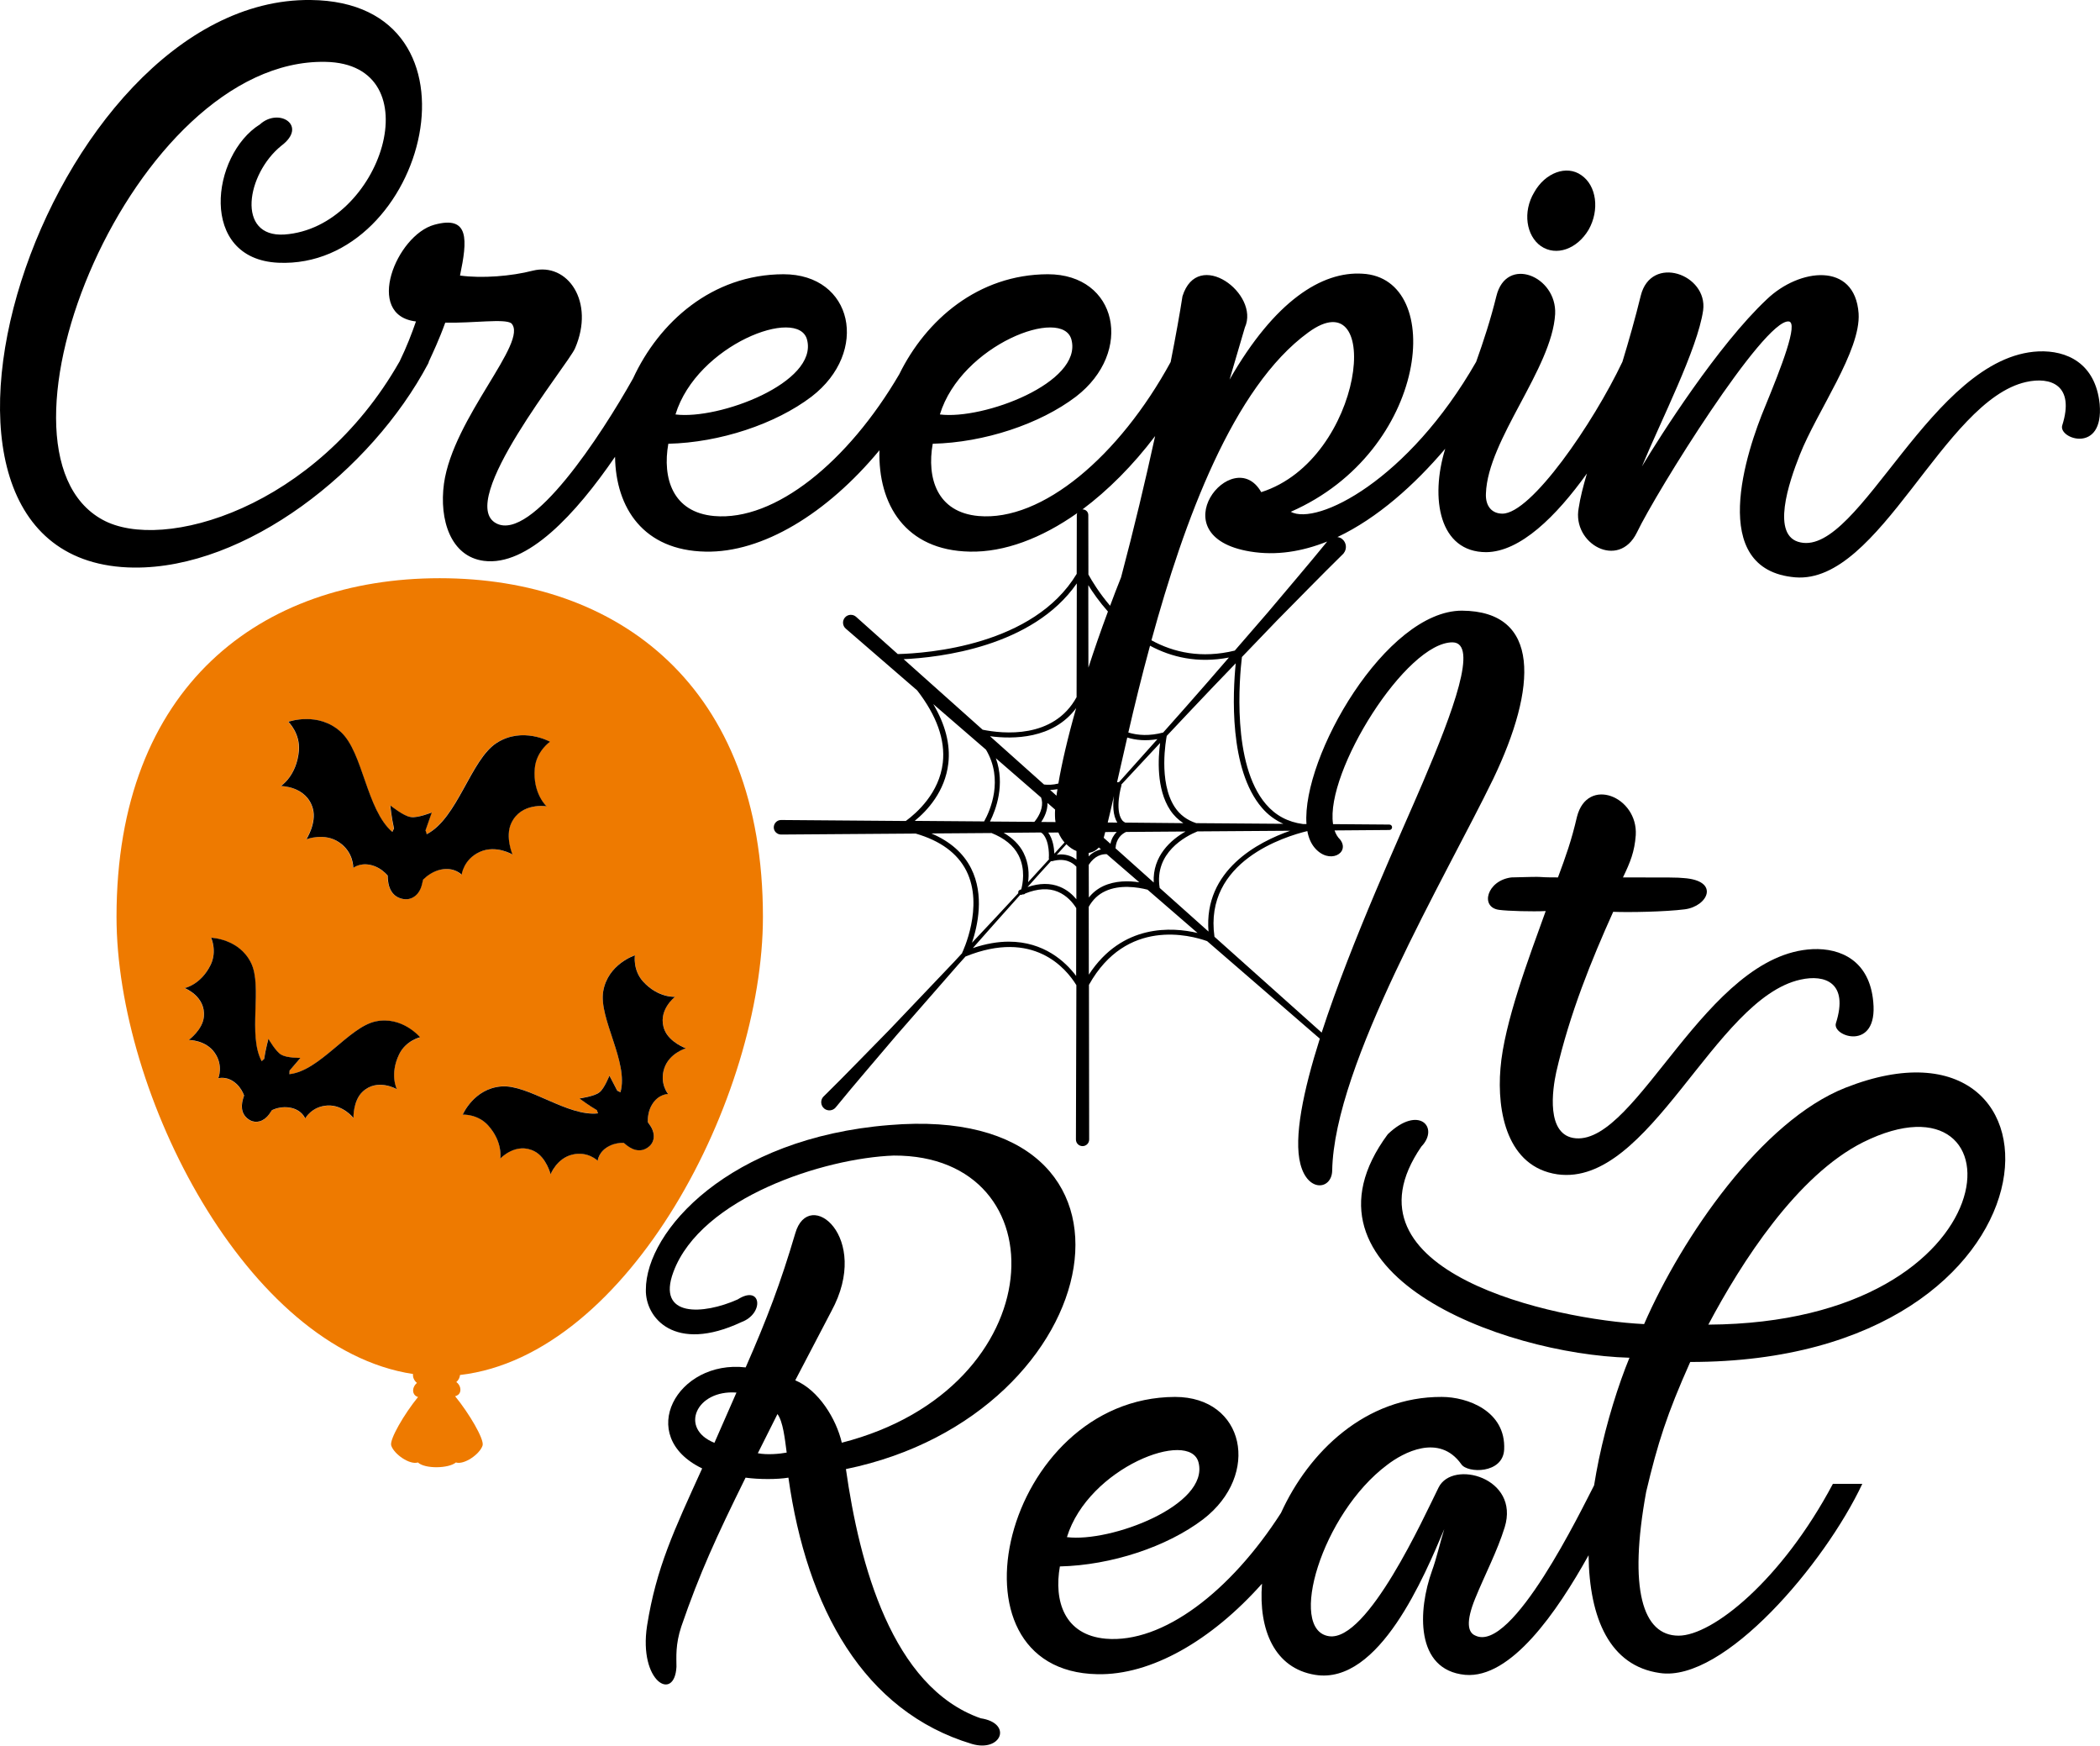
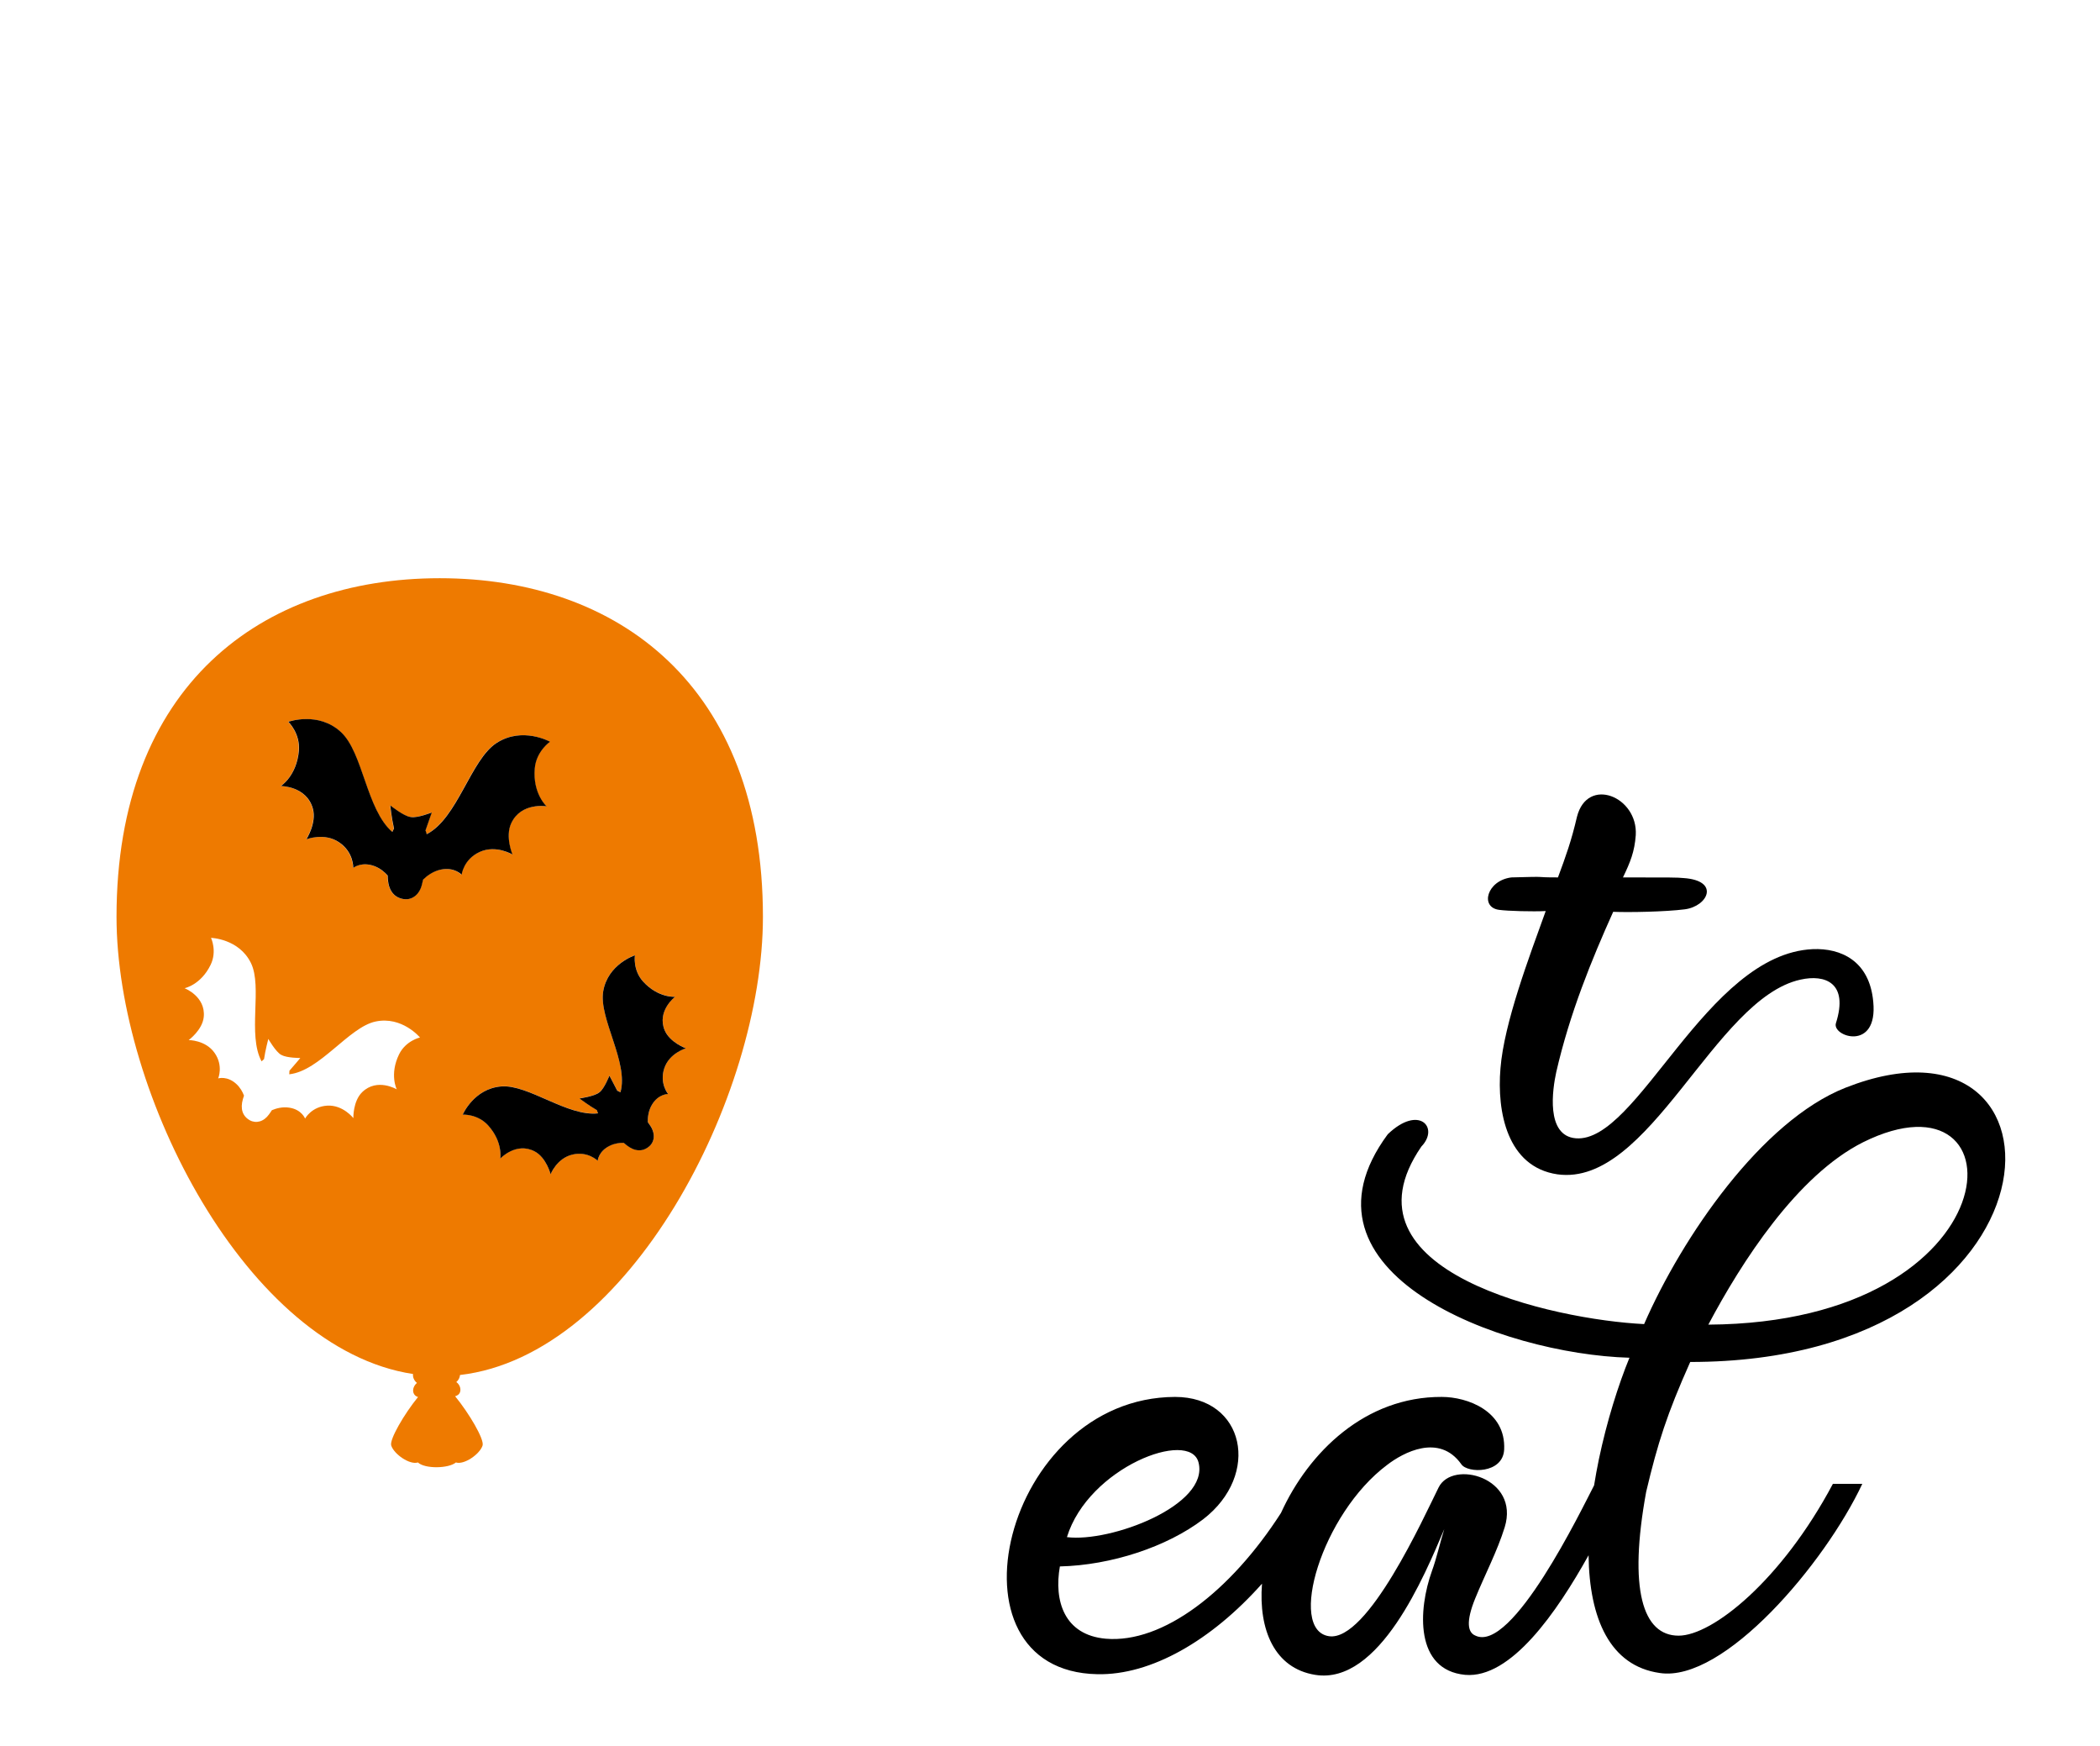
<svg xmlns="http://www.w3.org/2000/svg" version="1.1" x="0px" y="0px" viewBox="0 0 193.56 160.85" style="enable-background:new 0 0 193.56 160.85;" xml:space="preserve">
  <style type="text/css">
	.st0{fill:#FFFC78;}
	.st1{fill:#FCFCFC;}
	.st2{fill:#FF6C8C;}
	.st3{fill:#050102;}
	.st4{fill:#FF5E00;}
	.st5{fill:#763682;}
	.st6{fill:#97C221;}
	.st7{fill:#FBC028;}
	.st8{fill:#2D2D2D;}
	.st9{fill:#FFA015;}
	.st10{fill:#020202;}
	.st11{fill:#FF9E03;}
	.st12{fill:#FFAC1B;}
	.st13{fill:#070707;}
	.st14{fill:#16181B;}
	.st15{fill:#606060;}
	.st16{fill:#4F3B6D;}
	.st17{fill:#1D1B26;}
	.st18{fill:#FF00E1;}
	.st19{fill:#F29100;}
	.st20{fill:#EE7A00;}
</style>
  <g id="Направляющие_для_монтажной_области">
</g>
  <g id="Слой_1">
    <g>
-       <path d="M142.03,22.68c1.41,0.96,3.33,0.28,4.4-1.52c1.02-1.81,0.73-4.06-0.68-5.02c-1.35-0.96-3.33-0.23-4.34,1.58    C140.33,19.52,140.67,21.72,142.03,22.68z" />
-       <path d="M193.53,37.23c-0.39-3.78-3.05-4.96-5.64-4.85c-9.82,0.45-16.47,18.79-21.94,17.6c-2.76-0.56-1.07-5.53-0.06-8.07    c1.58-4.01,5.64-9.59,5.42-13.03c-0.34-4.79-5.47-4.17-8.46-1.3c-4.51,4.23-9.82,12.58-11.51,15.4    c1.75-4.23,5.13-10.83,5.64-14.38c0.45-3.33-4.8-5.19-5.75-1.35c-0.51,2.08-1.08,4.09-1.69,6.09c-2.71,5.7-8.41,13.99-11.06,13.99    c-0.96,0-1.58-0.68-1.52-1.86c0.17-4.96,6.09-11.51,6.38-16.53c0.17-3.5-4.51-5.42-5.42-1.64c-0.53,2.15-1.17,4.11-1.86,6.04h0    c-6.26,10.94-14.67,15.12-17.09,13.82c12.75-5.58,14.33-21.55,6.6-21.94c-3.72-0.23-8.07,2.48-12.24,9.76l1.41-4.8    c1.41-3.1-4.34-7.39-5.75-2.88c-0.23,1.49-0.6,3.58-1.09,6.06c-4.74,8.68-11.84,14.7-17.7,14.19c-3.84-0.34-4.79-3.5-4.23-6.66    c4.74-0.11,9.87-1.81,13.2-4.34c5.36-4.12,3.84-11.28-2.59-11.28c-6.43,0.02-11.24,4.22-13.69,9.21    c-4.72,8.07-11.45,13.56-17.06,13.07c-3.84-0.34-4.79-3.5-4.23-6.66c4.74-0.11,9.87-1.81,13.2-4.34    c5.36-4.12,3.84-11.28-2.59-11.28c-6.6,0.02-11.48,4.44-13.86,9.6c-2.93,5.22-9.34,15.04-12.6,13.36    C41.95,46.26,52.38,33.57,53,32.1c1.86-4.29-0.68-7.95-3.89-7.16c-1.97,0.51-4.68,0.73-6.71,0.45c0.68-3.27,0.9-5.58-2.37-4.68    c-3.5,0.96-6.49,8.35-1.69,8.91c-0.39,1.12-0.84,2.31-1.52,3.71c0,0-0.01,0.01-0.01,0.01c-7.67,13.48-21.83,17.6-27.36,14.55    C-2.4,41.41,12.27,5.36,29.99,5.7c9.98,0.17,5.19,15.29-3.78,15.91c-4.46,0.28-3.5-5.58-0.28-8.18c2.48-1.86-0.23-3.55-1.97-1.97    c-4.51,2.82-5.7,12.41,1.69,12.75C39.35,24.82,45.61,0.17,28.63,0C4.2-0.28-12.66,52.01,12.33,52.3    c10.32,0.11,21.89-8.91,27.13-18.79c0.04-0.07,0.06-0.14,0.07-0.2c0.34-0.74,0.95-2.02,1.51-3.58c2.59,0.06,5.47-0.39,6.09,0.06    c1.64,1.69-5.36,8.69-6.21,14.78c-0.45,3.33,0.62,6.71,3.67,7.11c4.02,0.53,8.48-4.31,12.1-9.59c0.07,4.73,2.63,8.63,8.33,8.74    c5.25,0.12,11.2-3.5,16.04-9.34c-0.14,4.99,2.39,9.23,8.33,9.34c3.18,0.07,6.61-1.23,9.9-3.55c-0.02,0.06-0.04,0.12-0.04,0.18    l-0.01,5.42c-3.97,6.6-13.74,7.32-16.49,7.39l-3.84-3.43c0,0-0.01-0.01-0.01-0.01c-0.3-0.26-0.76-0.23-1.02,0.07    c-0.26,0.3-0.23,0.76,0.07,1.02l6.59,5.7c1.79,2.32,2.6,4.55,2.36,6.66c-0.32,2.79-2.4,4.63-3.41,5.37L72,75.56c0,0-0.01,0-0.01,0    c-0.37,0-0.67,0.31-0.67,0.68S71.63,76.9,72,76.9l12.4-0.09c2.28,0.66,3.85,1.81,4.67,3.43c1.66,3.3-0.36,7.5-0.38,7.54    c-0.01,0.01,0,0.03-0.01,0.05c-0.24,0.26-0.48,0.52-0.72,0.78l-5.96,6.26c-2.03,2.05-4.02,4.14-6.08,6.16    c-0.02,0.02-0.04,0.04-0.06,0.06c-0.26,0.32-0.21,0.8,0.11,1.06c0.32,0.26,0.8,0.21,1.06-0.11c1.82-2.24,3.72-4.41,5.58-6.62    l5.69-6.51c0.23-0.26,0.47-0.52,0.7-0.78c0.01,0,0.01,0,0.02,0c6.22-2.51,9.23,1.08,10.19,2.65L99.17,105v0    c0,0.34,0.27,0.61,0.61,0.61c0.34,0,0.61-0.27,0.61-0.61l-0.02-14.25c3.45-6.18,9.34-4.58,10.89-4.03l10.39,8.99    c-1.53,4.83-2.42,9.12-1.79,11.55c0.68,2.65,2.88,2.37,2.93,0.62c0.17-9.82,10.49-27.13,14.84-36.1    c4.06-8.46,4.4-15.46-2.88-15.51c-7,0-14.77,13.47-14.33,19.66l-0.33,0c-1.37-0.18-2.51-0.78-3.4-1.82    c-3.18-3.69-2.44-11.71-2.22-13.57l3.21-3.34c2.03-2.05,4.04-4.12,6.1-6.14c0.03-0.02,0.05-0.05,0.07-0.08    c0.32-0.4,0.26-0.99-0.14-1.31c-0.13-0.11-0.28-0.16-0.44-0.18c3.7-1.75,7.12-4.82,9.94-8.14c-1.41,4.57-0.56,9.53,3.78,9.53    c3.13-0.03,6.44-3.29,9.28-7.25c-0.34,1.16-0.62,2.24-0.76,3.19c-0.62,3.27,3.67,5.7,5.36,2.26c1.81-3.78,11.68-19.63,13.99-19.46    c0.96,0.06-0.73,4.34-2.14,7.78c-1.75,4.17-5.42,15.12,2.76,15.8c7.79,0.62,13.65-16.3,21.27-18c2.26-0.51,4.51,0.28,3.33,4    C189.7,40.45,193.93,41.86,193.53,37.23z M74.39,31.31c1.02,3.95-8.12,7.39-12.13,6.88C64.23,31.76,73.6,28.21,74.39,31.31z     M98.76,31.31c1.02,3.95-8.12,7.39-12.13,6.88C88.6,31.76,97.97,28.21,98.76,31.31z M106.47,40.18    c-0.89,4.08-1.96,8.58-3.14,13.02c-0.36,0.89-0.69,1.76-1.01,2.62c-0.98-1.15-1.65-2.24-2-2.88l-0.01-5.48    c0-0.29-0.23-0.52-0.52-0.52c-0.01,0-0.02,0.01-0.03,0.01C102.13,45.18,104.42,42.89,106.47,40.18z M118.92,76.55    c-2.92,1.02-7.99,3.62-7.53,9.29l-4.5-4.02c-0.52-3.25,2.4-4.77,3.48-5.21L118.92,76.55z M94.34,78.58    c-0.38-0.75-1.01-1.36-1.83-1.84l3.43-0.03c0.06,0.04,0.12,0.07,0.17,0.12c0.67,0.72,0.57,2.23,0.56,2.25    c0,0.03,0.01,0.06,0.02,0.1c-0.64,0.7-1.29,1.41-1.93,2.11C94.86,80.58,94.84,79.58,94.34,78.58z M97.38,73.32l-0.59-0.53    c0.22-0.01,0.44-0.03,0.68-0.07C97.43,72.93,97.4,73.13,97.38,73.32z M97.25,74.6c-0.01,0.22-0.02,0.42-0.01,0.6    c0,0.19,0.02,0.38,0.05,0.55l-1.32-0.01c0.3-0.44,0.59-1.05,0.58-1.75L97.25,74.6z M97.55,76.71c0.15,0.35,0.34,0.66,0.57,0.92    c-0.31,0.34-0.63,0.69-0.94,1.03c-0.02-0.52-0.13-1.34-0.56-1.94L97.55,76.71z M98.29,77.79c0.28,0.28,0.6,0.5,0.93,0.63l0,0.79    c-0.35-0.26-0.81-0.48-1.45-0.48c-0.12,0-0.24,0.02-0.37,0.04C97.69,78.45,97.99,78.12,98.29,77.79z M100.35,78.59    c0.36-0.05,0.68-0.22,0.93-0.5l0.2,0.18c-0.12,0.03-0.25,0.06-0.38,0.12c-0.28,0.12-0.53,0.29-0.76,0.52L100.35,78.59z     M101.73,77.2c0.05-0.17,0.09-0.34,0.14-0.53l1.06-0.01c-0.26,0.26-0.48,0.61-0.58,1.09L101.73,77.2z M102.1,75.79    c0.18-0.72,0.37-1.54,0.57-2.44c-0.1,0.78-0.11,1.79,0.32,2.45L102.1,75.79z M103.14,72.07c-0.02,0-0.04-0.01-0.05,0    c-0.05,0.01-0.09,0.01-0.13,0.01c0.28-1.26,0.6-2.64,0.94-4.12c0.8,0.25,1.73,0.33,2.78,0.15    C105.5,69.44,104.32,70.76,103.14,72.07z M100.32,61.52l-0.01-7.6c0.42,0.68,1.02,1.54,1.81,2.43    C101.45,58.15,100.85,59.88,100.32,61.52z M97.55,72.2c-0.49,0.13-0.96,0.13-1.32,0.09l-4.98-4.45c2.11,0.28,5.81,0.28,7.94-2.59    C98.4,68.02,97.86,70.38,97.55,72.2z M95.96,73.49c0.05,0.15,0.08,0.3,0.09,0.45c0.03,0.75-0.4,1.42-0.71,1.79l-4.09-0.03    c0.55-1.1,1.41-3.42,0.54-5.83L95.96,73.49z M96.87,79.35c0.04,0.01,0.08,0.01,0.13,0c1.16-0.32,1.85,0.12,2.21,0.51l0,3    c-0.36-0.43-0.85-0.87-1.51-1.14c-0.89-0.37-1.9-0.35-2.99,0.02C95.42,80.93,96.15,80.14,96.87,79.35z M100.35,79.69    c0.55-0.85,1.22-1,1.66-0.98l3,2.59c-0.98-0.15-2.22-0.16-3.32,0.35c-0.53,0.25-0.97,0.6-1.33,1.05L100.35,79.69z M106.34,81.32    l-3.52-3.15c0.05-0.87,0.54-1.31,0.97-1.51l5.48-0.04C107.96,77.37,106.22,78.85,106.34,81.32z M103.71,75.8    c-0.1-0.06-0.2-0.12-0.28-0.22c-0.71-0.95-0.08-3.17-0.07-3.19c0.01-0.03,0.01-0.07,0-0.1c1.19-1.28,2.38-2.56,3.57-3.83    c-0.18,1.36-0.37,4.23,0.93,6.19c0.33,0.5,0.74,0.89,1.21,1.2L103.71,75.8z M107.21,67.5c-1.25,0.33-2.31,0.27-3.21,0    c0.57-2.47,1.23-5.18,2-8c1.97,1.06,4.39,1.64,7.27,1.09l-2.08,2.4C109.88,64.5,108.54,66,107.21,67.5z M99.25,53.76l-0.02,10.48    c-2.12,3.87-6.79,3.38-8.66,3l-7.28-6.5C86.56,60.59,95.17,59.63,99.25,53.76z M87.41,70.34c0.2-1.75-0.28-3.58-1.39-5.46    l4.86,4.2c1.64,2.77,0.39,5.6-0.17,6.61l-6.4-0.05C85.46,74.71,87.11,72.93,87.41,70.34z M89.51,80.02    c-0.71-1.41-1.94-2.49-3.66-3.22l5.54-0.04c1.18,0.47,2.03,1.15,2.49,2.05c0.67,1.31,0.37,2.69,0.25,3.14    c-0.05,0.02-0.1,0.03-0.15,0.06c-0.11,0.05-0.15,0.18-0.12,0.29c-1.41,1.53-2.84,3.05-4.27,4.57    C90.11,85.31,90.75,82.48,89.51,80.02z M92.98,86.77c-0.98,0-2.09,0.18-3.31,0.59c1.45-1.64,2.9-3.28,4.37-4.91    c0.05,0.01,0.1,0.02,0.15-0.01c0.03-0.01,0.06-0.02,0.09-0.03c0.09,0.02,0.16-0.02,0.22-0.08c1.12-0.45,2.14-0.52,3-0.16    c0.84,0.35,1.39,1.01,1.7,1.51l-0.01,6.25C98.2,88.61,96.22,86.77,92.98,86.77z M100.36,89.81l-0.01-6.25    c0.37-0.66,0.88-1.15,1.54-1.45c1.32-0.61,2.94-0.37,3.88-0.13l4.61,3.99C108.06,85.42,103.43,85.1,100.36,89.81z M133.9,59.19    c2.37,0.06,0.06,6.32-2.76,12.92c-1.91,4.5-6.55,14.52-9.32,23.04l-9.88-8.83c-0.99-6.96,6.52-9.25,8.56-9.74    c0.11,0.61,0.33,1.12,0.65,1.51c1.35,1.64,3.33,0.51,2.37-0.73c-0.23-0.22-0.4-0.51-0.51-0.84l5.05-0.04    c0.14,0,0.25-0.11,0.25-0.25c0-0.14-0.11-0.25-0.25-0.25l-5.19-0.04C122.13,71.11,129.62,59.14,133.9,59.19z M116.31,74.43    c0.56,0.66,1.23,1.14,1.97,1.48l-8.02-0.06c-0.83-0.27-1.5-0.75-1.98-1.48c-1.54-2.34-0.79-6.28-0.74-6.56    c1.38-1.46,2.75-2.93,4.14-4.38l2.22-2.31C113.63,63.81,113.26,70.88,116.31,74.43z M116.85,56.44l-3.04,3.51    c-3.08,0.75-5.64,0.17-7.68-0.95c3-10.97,7.52-23.33,14.46-28.37c6.94-5.08,5.19,11.68-4.34,14.72c-2.6-4.57-9.59,4.06-1.02,5.47    c2.41,0.4,4.8,0,7.1-0.92C120.53,52.11,118.68,54.26,116.85,56.44z" />
      <path class="st20" d="M70.32,84.48c0-21.27-13.34-31.2-29.79-31.2c-16.45,0-29.79,9.93-29.79,31.2    c0,16.36,12.03,39.81,27.33,42.13c-0.04,0.29,0.1,0.61,0.36,0.82c-0.27,0.23-0.41,0.58-0.33,0.88c0.06,0.22,0.22,0.36,0.43,0.42    c-1.27,1.56-2.65,3.92-2.47,4.47c0.26,0.8,1.7,1.8,2.46,1.56c0.65,0.61,2.84,0.56,3.5,0c0.76,0.24,2.2-0.76,2.46-1.56    c0.18-0.56-1.25-2.98-2.53-4.54c0.23-0.06,0.42-0.21,0.47-0.45c0.07-0.31-0.08-0.65-0.36-0.86c0.2-0.17,0.32-0.41,0.34-0.65    C57.98,124.9,70.32,101.06,70.32,84.48z M36.78,97.16c-0.9,1.85-0.21,3.22-0.21,3.22s-1.8-1.08-3.18,0.25    c-0.87,0.84-0.82,2.4-0.82,2.4s-0.95-1.23-2.4-1.15c-1.45,0.08-2.05,1.19-2.05,1.19s-0.31-0.82-1.43-1    c-0.66-0.11-1.25,0.07-1.63,0.23c-0.1,0.16-0.2,0.29-0.26,0.38c-0.49,0.69-1.2,0.86-1.77,0.55c-0.68-0.38-0.9-1.06-0.64-1.96    c0.02-0.08,0.06-0.19,0.1-0.31c-0.13-0.35-0.35-0.75-0.71-1.08c-0.84-0.77-1.67-0.51-1.67-0.51s0.5-1.16-0.33-2.35    c-0.83-1.19-2.39-1.18-2.39-1.18s1.27-0.93,1.39-2.13c0.19-1.9-1.77-2.65-1.77-2.65s1.5-0.3,2.4-2.15    c0.62-1.27,0.04-2.49,0.04-2.49s2.58,0.07,3.68,2.32c1.08,2.2-0.34,6.61,0.98,9.06c0.07-0.07,0.15-0.14,0.23-0.21    c0-0.01,0-0.01,0-0.02c0.11-0.77,0.39-1.84,0.39-1.84s0.7,1.22,1.19,1.47c0.01,0.01,0.02,0.01,0.03,0.02c0.01,0,0.01,0,0.02,0    c0.47,0.27,1.71,0.27,1.71,0.27s-0.51,0.61-1,1.17c0,0.11-0.01,0.22-0.02,0.33c0,0,0,0,0.01,0c2.81-0.31,5.49-4.34,7.94-4.86    c2.45-0.52,4.1,1.47,4.1,1.47S37.4,95.89,36.78,97.16z M40.61,80.13c-0.74,0.15-1.3,0.58-1.63,0.92c-0.05,0.21-0.09,0.39-0.12,0.5    c-0.24,0.93-0.92,1.4-1.65,1.3c-0.88-0.12-1.38-0.76-1.48-1.81c-0.01-0.09-0.02-0.23-0.02-0.37c-0.28-0.32-0.67-0.65-1.19-0.85    c-1.2-0.47-1.98,0.15-1.98,0.15s0.06-1.43-1.31-2.36c-1.37-0.92-3.01-0.27-3.01-0.27s0.96-1.5,0.6-2.82    c-0.57-2.09-2.95-2.09-2.95-2.09s1.47-0.93,1.66-3.26c0.13-1.6-0.97-2.66-0.97-2.66s2.76-0.98,4.85,0.95    c2.04,1.89,2.35,7.14,4.73,9.2c0.05-0.11,0.11-0.22,0.16-0.32c0-0.01-0.01-0.01-0.01-0.02c-0.19-0.86-0.34-2.11-0.34-2.11    s1.24,1.01,1.86,1.07c0.01,0,0.03,0.01,0.04,0.01c0.01,0,0.01,0,0.01,0c0.62,0.09,1.92-0.42,1.92-0.42s-0.29,0.86-0.58,1.65    c0.04,0.11,0.08,0.23,0.11,0.35c0,0,0,0,0,0c2.86-1.48,4.04-6.84,6.43-8.4c2.39-1.55,4.94-0.12,4.94-0.12s-1.27,0.86-1.41,2.46    c-0.2,2.32,1.09,3.49,1.09,3.49s-2.35-0.4-3.26,1.56c-0.58,1.24,0.12,2.88,0.12,2.88s-1.52-0.92-3.02-0.24    c-1.5,0.68-1.68,2.1-1.68,2.1S41.87,79.87,40.61,80.13z M55.09,106.95c0,0-0.9-0.91-2.33-0.57c-1.43,0.34-2.01,1.81-2.01,1.81    s-0.4-1.54-1.48-2.11c-1.71-0.9-3.16,0.67-3.16,0.67s0.28-1.53-1.13-3.07c-0.97-1.06-2.33-0.98-2.33-0.98s1.03-2.4,3.57-2.6    c2.47-0.19,6.1,2.8,8.9,2.48c-0.04-0.1-0.08-0.2-0.11-0.3c-0.01,0-0.01,0-0.02-0.01c-0.68-0.4-1.58-1.06-1.58-1.06    s1.41-0.2,1.83-0.56c0.01-0.01,0.02-0.01,0.03-0.02c0.01,0,0-0.01,0.01-0.01c0.44-0.34,0.89-1.51,0.89-1.51s0.38,0.71,0.72,1.38    c0.1,0.04,0.2,0.09,0.3,0.15c0,0,0,0,0-0.01c0.77-2.76-2.02-6.8-1.59-9.3c0.43-2.51,2.92-3.31,2.92-3.31s-0.21,1.35,0.75,2.41    c1.4,1.54,2.95,1.41,2.95,1.41s-1.69,1.29-0.96,3.08c0.46,1.13,1.96,1.67,1.96,1.67s-1.52,0.43-1.99,1.83    c-0.47,1.4,0.35,2.38,0.35,2.38s-0.88-0.02-1.48,0.97c-0.35,0.58-0.4,1.2-0.39,1.62c0.11,0.16,0.2,0.3,0.26,0.38    c0.46,0.72,0.35,1.46-0.15,1.87c-0.61,0.5-1.34,0.44-2.08-0.13c-0.07-0.05-0.16-0.12-0.25-0.21c-0.38-0.01-0.84,0.05-1.28,0.26    C55.16,106.07,55.09,106.95,55.09,106.95z" />
-       <path d="M34.62,94.12c-2.46,0.52-5.13,4.55-7.94,4.86c0,0,0,0-0.01,0c0.01-0.11,0.02-0.22,0.02-0.33c0.49-0.56,1-1.17,1-1.17    s-1.24,0.01-1.71-0.27c-0.01,0-0.01,0-0.02,0c-0.01-0.01-0.02-0.01-0.03-0.02c-0.49-0.25-1.19-1.47-1.19-1.47    s-0.28,1.07-0.39,1.84c0,0.01,0,0.01,0,0.02c-0.08,0.07-0.16,0.13-0.23,0.21c-1.31-2.45,0.1-6.86-0.98-9.06    c-1.1-2.25-3.68-2.32-3.68-2.32s0.57,1.22-0.04,2.49c-0.9,1.85-2.4,2.15-2.4,2.15s1.96,0.75,1.77,2.65    c-0.12,1.2-1.39,2.13-1.39,2.13s1.56-0.01,2.39,1.18c0.83,1.19,0.33,2.35,0.33,2.35s0.83-0.26,1.67,0.51    c0.36,0.33,0.58,0.73,0.71,1.08c-0.04,0.12-0.07,0.23-0.1,0.31c-0.26,0.89-0.04,1.58,0.64,1.96c0.56,0.31,1.27,0.14,1.77-0.55    c0.06-0.08,0.15-0.22,0.26-0.38c0.38-0.17,0.97-0.34,1.63-0.23c1.12,0.18,1.43,1,1.43,1s0.6-1.11,2.05-1.19    c1.45-0.08,2.4,1.15,2.4,1.15s-0.05-1.57,0.82-2.4c1.37-1.32,3.18-0.25,3.18-0.25s-0.69-1.37,0.21-3.22    c0.62-1.27,1.93-1.57,1.93-1.57S37.07,93.6,34.62,94.12z" />
      <path d="M57.49,105.31c0.1,0.08,0.19,0.15,0.25,0.21c0.74,0.58,1.47,0.64,2.08,0.13c0.5-0.41,0.61-1.15,0.15-1.87    c-0.05-0.08-0.15-0.22-0.26-0.38c-0.01-0.42,0.04-1.04,0.39-1.62c0.6-0.99,1.48-0.97,1.48-0.97s-0.82-0.98-0.35-2.38    c0.47-1.4,1.99-1.83,1.99-1.83s-1.49-0.54-1.96-1.67c-0.73-1.79,0.96-3.08,0.96-3.08s-1.55,0.13-2.95-1.41    c-0.96-1.06-0.75-2.41-0.75-2.41s-2.49,0.8-2.92,3.31c-0.43,2.51,2.36,6.54,1.59,9.3c0,0,0,0,0,0.01c-0.1-0.06-0.2-0.1-0.3-0.15    c-0.34-0.67-0.72-1.38-0.72-1.38s-0.46,1.17-0.89,1.51c-0.01,0-0.01,0.01-0.01,0.01c-0.01,0.01-0.02,0.01-0.03,0.02    c-0.42,0.36-1.83,0.56-1.83,0.56s0.9,0.67,1.58,1.06c0.01,0,0.01,0,0.02,0.01c0.03,0.1,0.07,0.2,0.11,0.3    c-2.8,0.32-6.42-2.67-8.9-2.48c-2.54,0.19-3.57,2.6-3.57,2.6s1.36-0.08,2.33,0.98c1.4,1.54,1.13,3.07,1.13,3.07    s1.45-1.56,3.16-0.67c1.09,0.57,1.48,2.11,1.48,2.11s0.57-1.47,2.01-1.81c1.43-0.34,2.33,0.57,2.33,0.57s0.07-0.88,1.11-1.38    C56.65,105.36,57.11,105.3,57.49,105.31z" />
      <path d="M44.22,78.5c1.5-0.68,3.02,0.24,3.02,0.24s-0.7-1.64-0.12-2.88c0.91-1.96,3.26-1.56,3.26-1.56s-1.29-1.17-1.09-3.49    c0.14-1.6,1.41-2.46,1.41-2.46s-2.55-1.43-4.94,0.12c-2.39,1.56-3.57,6.92-6.43,8.4c0,0,0,0,0,0c-0.03-0.12-0.06-0.24-0.11-0.35    c0.28-0.79,0.58-1.65,0.58-1.65s-1.31,0.52-1.92,0.42c-0.01,0-0.01,0-0.01,0c-0.01,0-0.03-0.01-0.04-0.01    c-0.62-0.07-1.86-1.07-1.86-1.07s0.14,1.25,0.34,2.11c0,0.01,0.01,0.01,0.01,0.02c-0.06,0.1-0.11,0.21-0.16,0.32    c-2.39-2.06-2.69-7.31-4.73-9.2c-2.09-1.94-4.85-0.95-4.85-0.95s1.1,1.06,0.97,2.66c-0.2,2.33-1.66,3.26-1.66,3.26    s2.38,0,2.95,2.09c0.36,1.32-0.6,2.82-0.6,2.82s1.65-0.65,3.01,0.27c1.37,0.92,1.31,2.36,1.31,2.36s0.78-0.62,1.98-0.15    c0.52,0.2,0.91,0.54,1.19,0.85c0.01,0.14,0.02,0.27,0.02,0.37c0.09,1.05,0.6,1.69,1.48,1.81c0.72,0.1,1.41-0.37,1.65-1.3    c0.03-0.11,0.07-0.29,0.12-0.5c0.34-0.33,0.89-0.76,1.63-0.92c1.26-0.26,1.92,0.47,1.92,0.47S42.72,79.18,44.22,78.5z" />
-       <path d="M81.98,103.67c-14.78,1.18-22.45,9.76-22.45,15.17c-0.06,2.59,2.65,5.87,8.8,2.99c2.14-0.79,1.86-3.5-0.34-2.09    c-3.16,1.41-7.5,1.69-5.92-2.54c2.54-6.83,13.88-10.49,20.31-10.72c15.46-0.06,14.84,21.44-4.79,26.46    c-0.51-2.2-2.14-4.85-4.29-5.75l3.33-6.37c3.72-6.83-2.09-11.51-3.33-7.17c-1.35,4.57-2.59,7.84-4.57,12.35    c-6.32-0.73-10.21,6.32-4.01,9.31c-2.59,5.7-4.23,9.14-5.08,14.5c-0.79,5.19,2.54,7.05,2.71,3.78c0-0.9-0.11-2.03,0.45-3.72    c1.69-4.91,3.22-8.24,5.92-13.71c1.24,0.17,2.93,0.17,3.95,0c1.69,12.02,6.94,21.55,16.92,24.54c2.71,0.79,3.78-1.92,0.79-2.37    c-8.18-2.88-11.17-14.22-12.41-22.96C102.46,130.35,108.1,101.47,81.98,103.67z M65.85,132.95c-3.27-1.3-1.69-4.91,2.03-4.63    L65.85,132.95z M69.85,133.91l1.81-3.61c0.51,0.68,0.68,2.26,0.85,3.55C71.88,133.97,70.7,134.08,69.85,133.91z" />
      <path d="M170.1,100.23c-7.73,3.05-15.06,13.76-18.56,21.78c-8.29-0.4-28.49-4.79-20.53-16.36c1.69-1.75-0.23-3.89-3.1-1.13    c-9.42,12.75,10.44,20.25,22.28,20.59c-1.02,2.48-2.09,5.87-2.82,9.36c-0.17,0.81-0.31,1.61-0.44,2.4    c-1.14,2.19-7.56,15.51-10.95,13.84c-0.68-0.28-0.9-1.24,0-3.44c0.85-2.09,2.03-4.34,2.71-6.54c1.41-4.57-4.8-6.26-6.09-3.67    c-1.35,2.71-6.54,14.22-10.1,13.71c-3.84-0.56-0.68-11.28,5.36-15.79c1.47-1.13,4.79-2.93,6.83-0.06c0.56,0.85,3.84,0.9,3.95-1.35    c0.17-3.55-3.38-4.85-5.75-4.85c-7.03-0.03-12.25,5.05-14.82,10.69c-4.65,7.24-10.89,12.04-16.15,11.59    c-3.84-0.34-4.79-3.5-4.23-6.66c4.74-0.11,9.87-1.81,13.2-4.34c5.36-4.12,3.84-11.28-2.59-11.28    c-15.8,0.06-21.77,25.27-7.16,25.55c4.94,0.11,10.51-3.09,15.18-8.34c-0.33,4.26,1.16,7.8,4.9,8.4c5.92,0.96,10.1-9.19,11.9-13.43    c-0.34,1.07-0.73,2.76-1.13,3.84c-1.3,3.61-1.58,9.14,3.05,9.59c4.22,0.37,8.46-5.78,11.38-11.02c0.07,5.84,1.97,10.2,6.56,10.85    c5.92,0.9,15.23-10.1,18.67-17.43h-2.71c-4.74,8.91-11.11,13.99-14.22,13.99c-3.33,0-4.63-4.29-2.99-13.26    c1.07-4.51,1.92-7.17,4.06-11.96C191.26,125.5,191.99,91.6,170.1,100.23z M110.47,134.76c1.02,3.95-8.12,7.39-12.13,6.88    C100.32,135.21,109.68,131.65,110.47,134.76z M157.46,122.06c3.05-5.75,8.18-13.76,14.27-16.81    C186.63,97.86,185.9,121.89,157.46,122.06z" />
      <path d="M145.35,75.27c-0.51,2.2-1.02,3.61-1.75,5.58c-2.54,0-0.45-0.11-4.29,0c-2.26,0.28-2.93,2.76-1.13,2.99    c0.79,0.11,3.1,0.17,4.29,0.11c-1.52,4.23-3.84,10.32-4.17,14.5c-0.34,4.01,0.62,9.08,5.25,9.76c8.52,1.18,14.44-16.19,22.4-17.94    c2.26-0.51,4.46,0.28,3.27,4.01c-0.39,1.24,3.89,2.65,3.44-1.97c-0.34-3.78-2.99-4.96-5.58-4.85    c-9.82,0.45-16.13,17.88-21.83,17.43c-2.82-0.23-2.14-4.57-1.81-6.09c1.24-5.42,3.27-10.38,5.25-14.78c1.47,0.06,4.79,0,6.6-0.23    c2.14-0.28,3.27-2.65-0.11-2.88c-0.56-0.06-1.19-0.06-5.59-0.06c0.68-1.41,1.07-2.37,1.18-3.89    C150.99,73.41,146.31,71.49,145.35,75.27z" />
    </g>
  </g>
</svg>